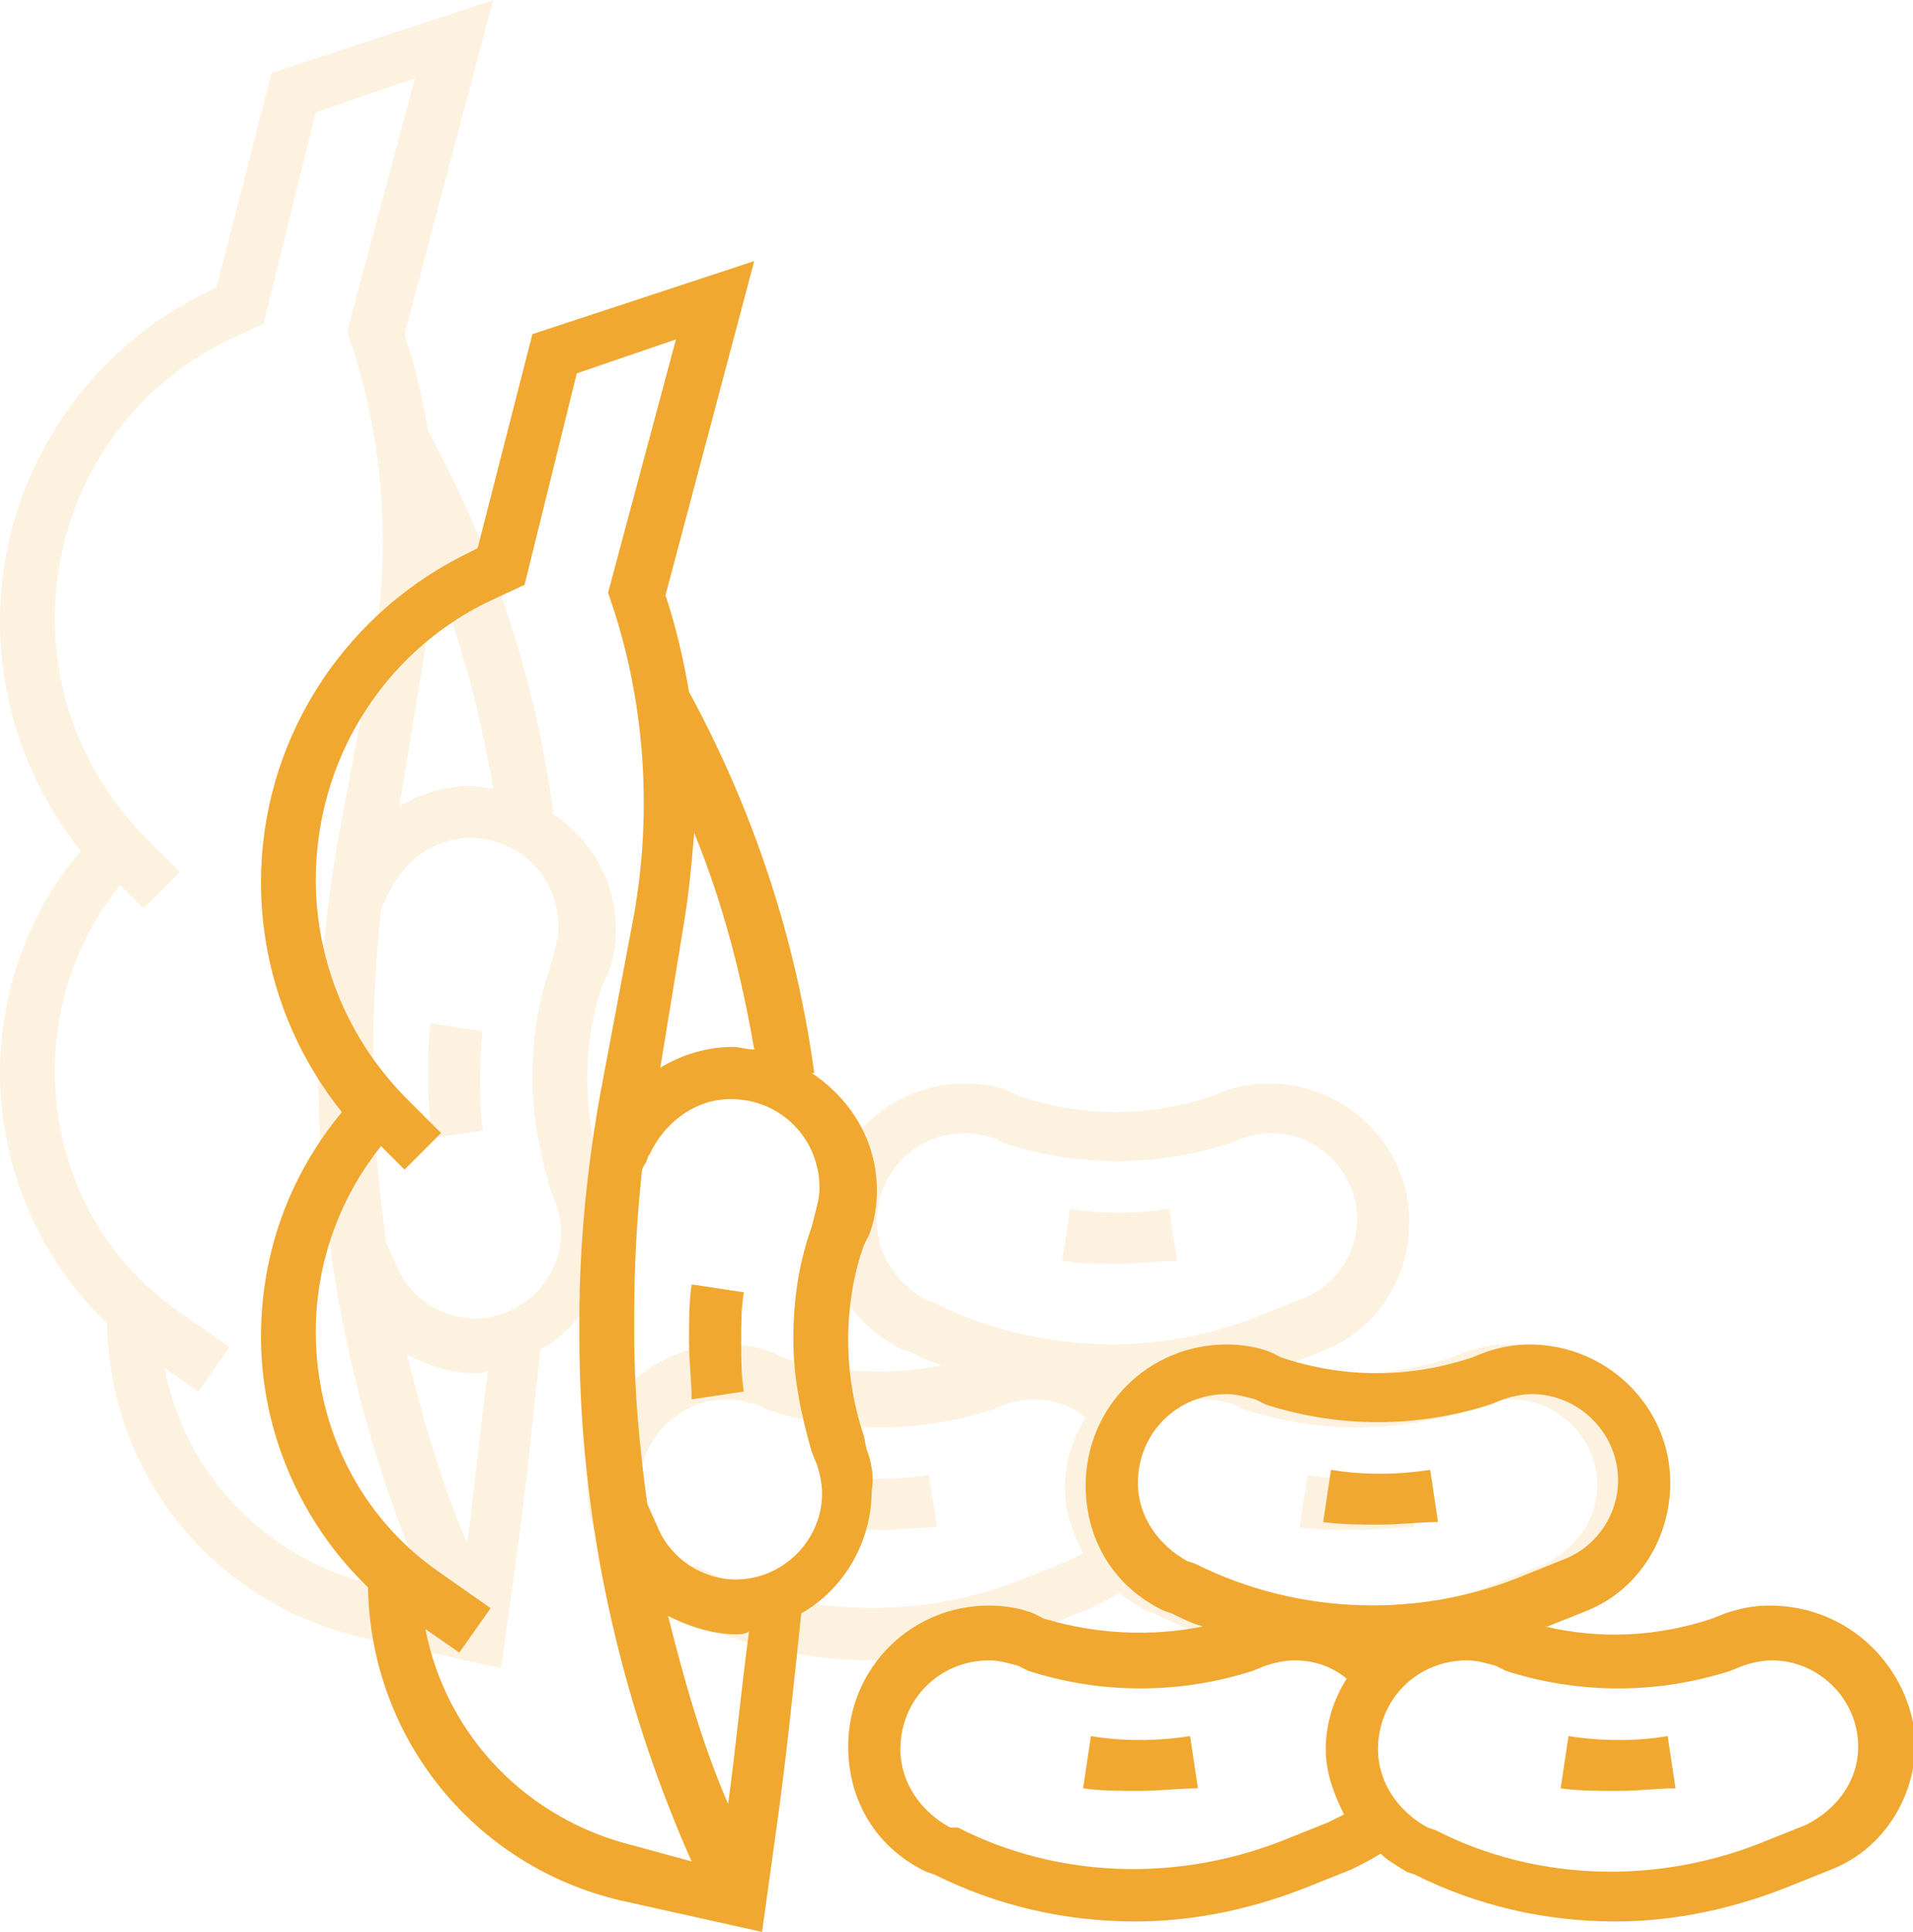
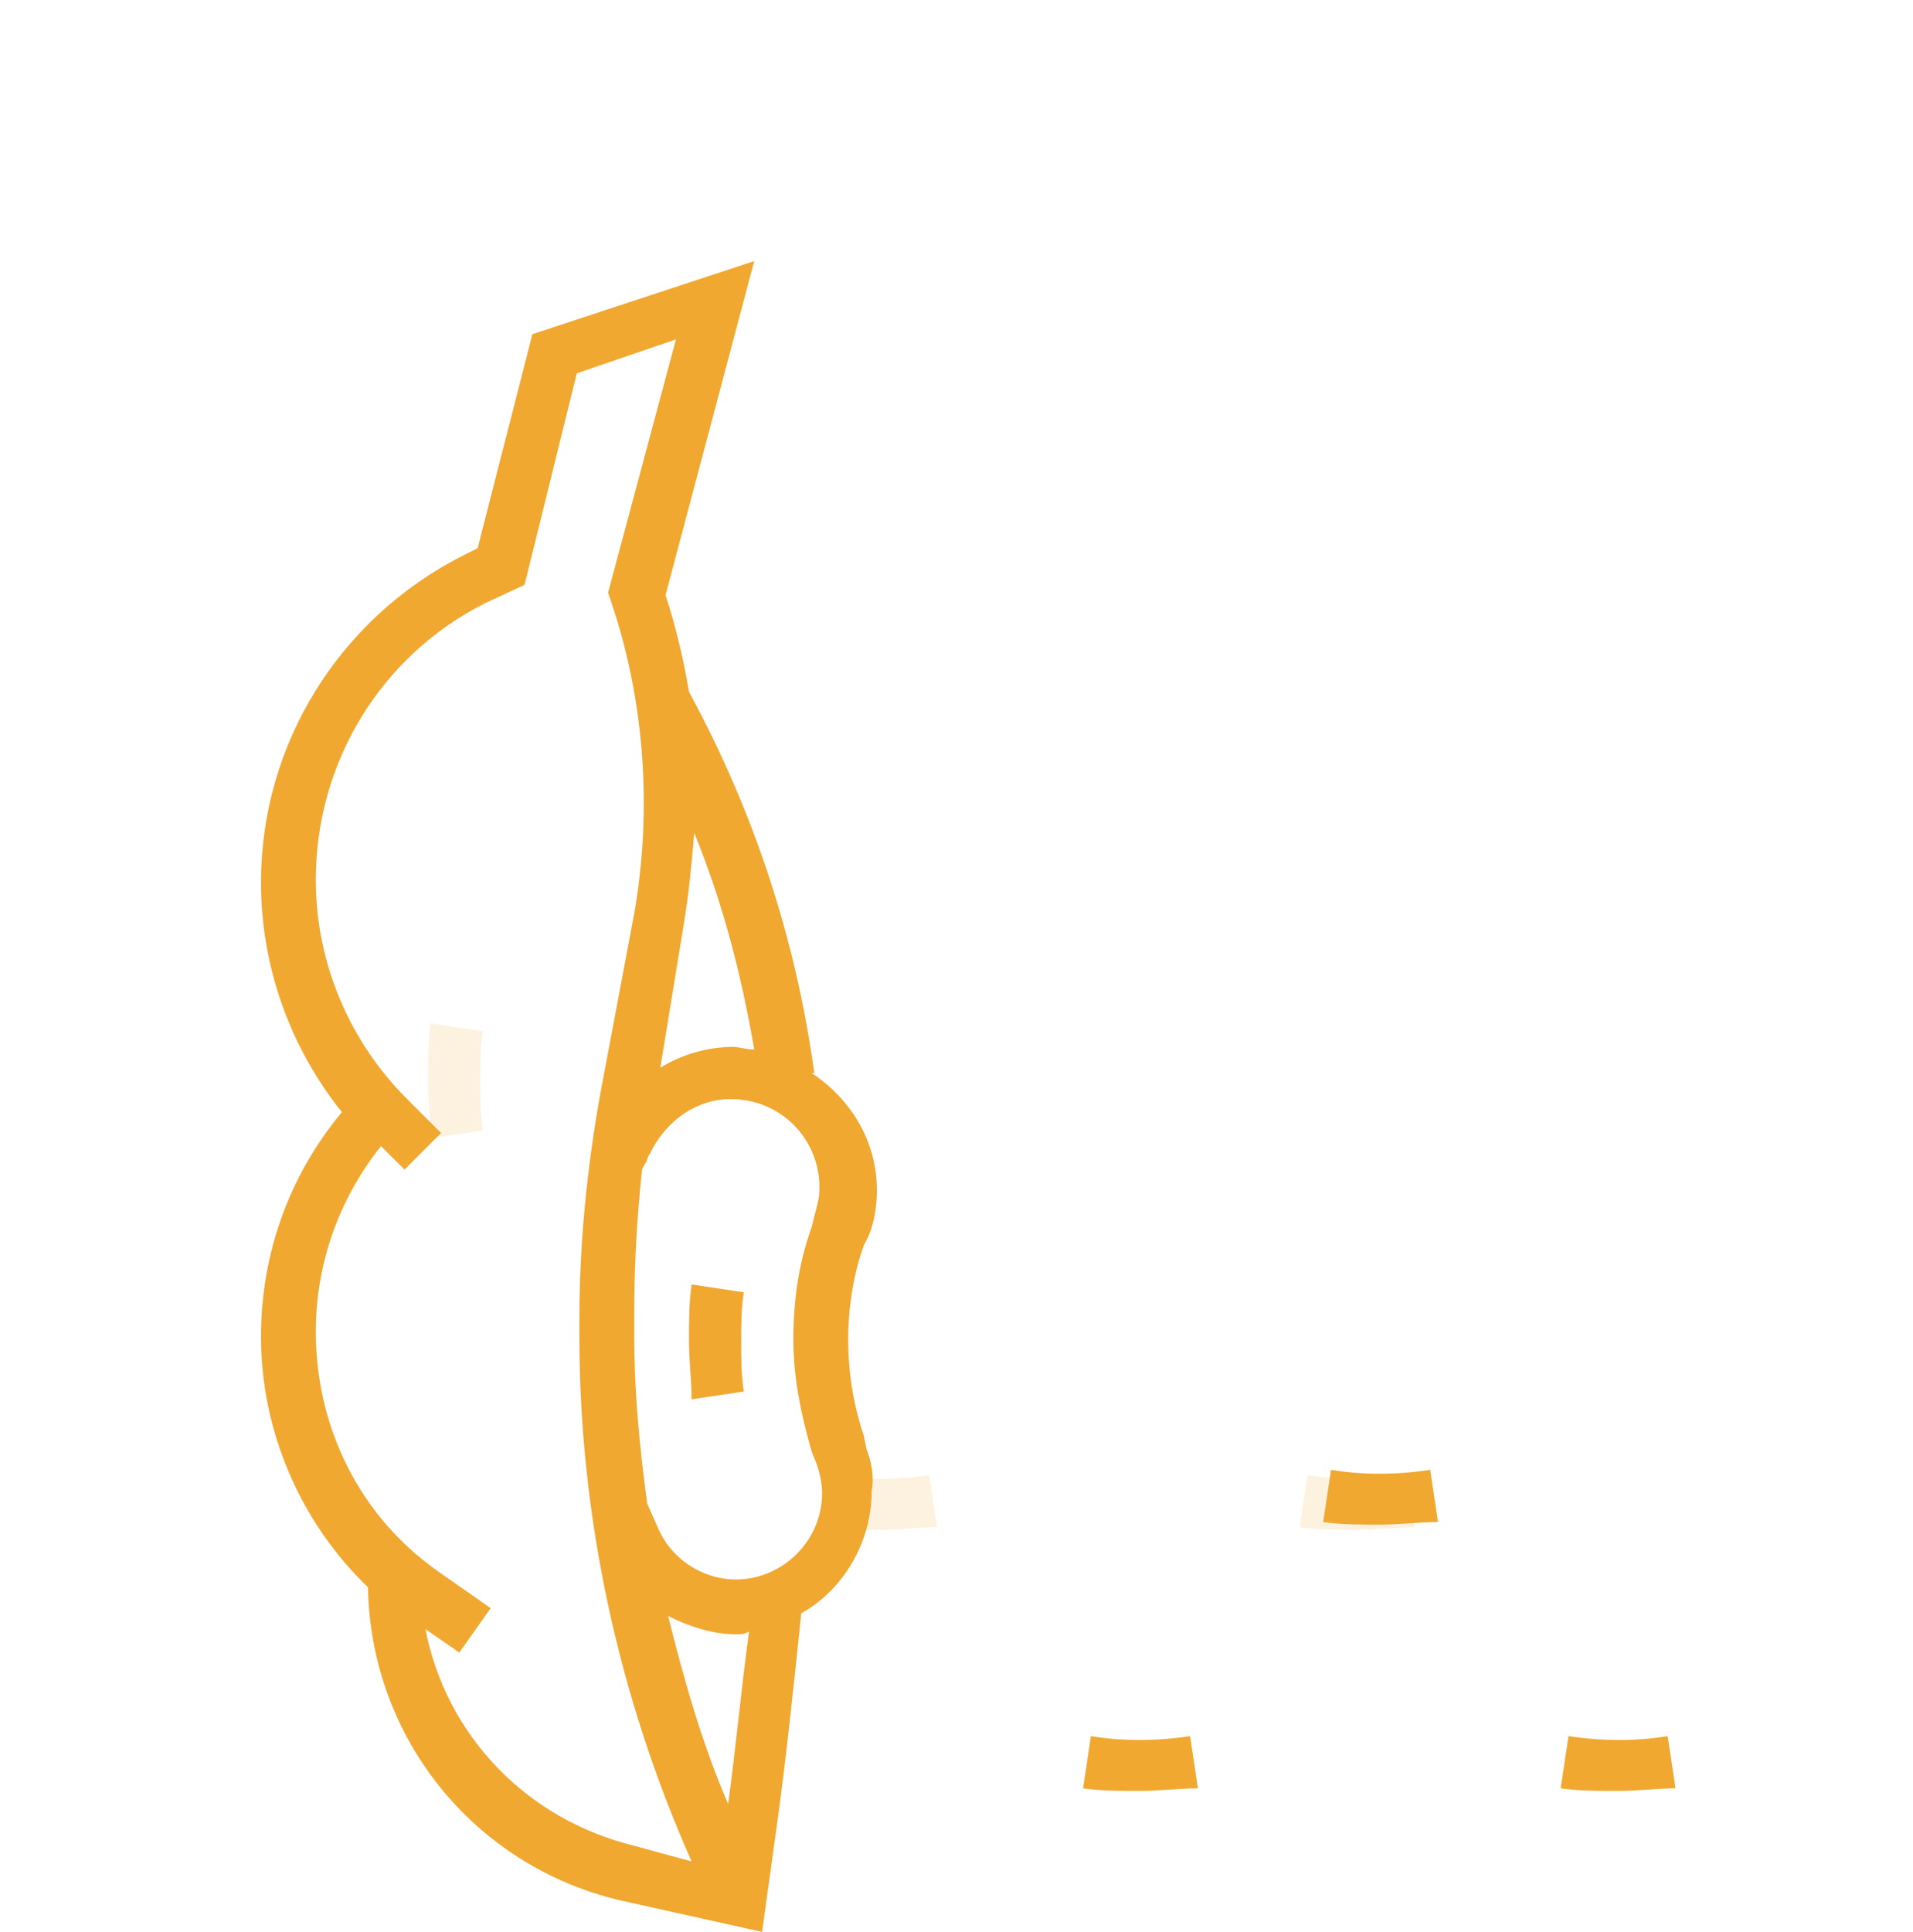
<svg xmlns="http://www.w3.org/2000/svg" id="Capa_1" x="0px" y="0px" viewBox="0 0 73.3 74" style="enable-background:new 0 0 73.3 74;" xml:space="preserve">
  <style type="text/css"> .st0{fill:#F0A830;} .st1{opacity:0.15;} </style>
  <g>
    <path class="st0" d="M26.5,49.2c-0.1,0.7-0.1,1.4-0.1,2.2c0,0.7,0.1,1.5,0.1,2.2l2-0.3c-0.1-0.6-0.1-1.3-0.1-1.9 c0-0.6,0-1.3,0.1-1.9L26.5,49.2z" />
-     <path class="st0" d="M67.8,61.5c-0.6,0-1.1,0.1-1.7,0.3l-0.5,0.2c-2.1,0.7-4.3,0.8-6.4,0.3c0,0,0.1,0,0.1,0l1.5-0.6 c2-0.8,3.2-2.8,3.2-4.9c0-2.9-2.4-5.3-5.4-5.3c-0.6,0-1.1,0.1-1.7,0.3l-0.5,0.2c-2.4,0.8-4.9,0.8-7.3,0l-0.4-0.2 c-0.5-0.2-1.1-0.3-1.7-0.3c-3,0-5.4,2.4-5.4,5.4c0,2.1,1.1,3.9,3,4.8l0.3,0.1c0.4,0.2,0.8,0.4,1.2,0.5c-2,0.4-4.1,0.3-6.1-0.3 l-0.4-0.2c-0.5-0.2-1.1-0.3-1.7-0.3c-3,0-5.4,2.4-5.4,5.4c0,2.1,1.1,3.9,3,4.8l0.3,0.1c2.4,1.2,5,1.8,7.7,1.8 c2.3,0,4.6-0.5,6.8-1.4l1.5-0.6c0.4-0.2,0.8-0.4,1.1-0.6c0.3,0.3,0.7,0.5,1,0.7l0.3,0.1c2.4,1.2,5,1.8,7.7,1.8 c2.3,0,4.6-0.5,6.8-1.4l1.5-0.6c2-0.8,3.2-2.8,3.2-4.9C73.2,63.9,70.9,61.5,67.8,61.5z M51.5,69.5c-0.2,0.1-0.4,0.2-0.6,0.3 l-1.5,0.6c-4.1,1.7-8.8,1.6-12.7-0.4L36.4,70c-1.1-0.6-1.9-1.7-1.9-3c0-1.9,1.5-3.4,3.4-3.4c0.4,0,0.7,0.1,1.1,0.2l0.4,0.2 c2.8,0.9,5.8,0.9,8.6,0l0.5-0.2c0.3-0.1,0.7-0.2,1.1-0.2c0.7,0,1.4,0.2,2,0.7c-0.5,0.8-0.8,1.7-0.8,2.7 C50.8,67.9,51.1,68.7,51.5,69.5z M45.8,59.9l-0.3-0.1c-1.1-0.6-1.9-1.7-1.9-3c0-1.9,1.5-3.4,3.4-3.4c0.4,0,0.7,0.1,1.1,0.2l0.4,0.2 c2.8,0.9,5.8,0.9,8.6,0l0.5-0.2c0.3-0.1,0.7-0.2,1.1-0.2c1.8,0,3.3,1.5,3.3,3.3c0,1.3-0.8,2.5-2,3l-1.5,0.6 C54.5,62,49.8,61.9,45.8,59.9z M69.2,69.9l-1.5,0.6c-4.1,1.7-8.8,1.6-12.7-0.4L54.7,70c-1.1-0.6-1.9-1.7-1.9-3 c0-1.9,1.5-3.4,3.4-3.4c0.4,0,0.7,0.1,1.1,0.2l0.4,0.2c2.8,0.9,5.8,0.9,8.6,0l0.5-0.2c0.3-0.1,0.7-0.2,1.1-0.2 c1.8,0,3.3,1.5,3.3,3.3C71.2,68.2,70.4,69.3,69.2,69.9z" />
    <path class="st0" d="M60.1,66.5l-0.3,2c0.7,0.1,1.4,0.1,2.2,0.1s1.5-0.1,2.2-0.1l-0.3-2C62.7,66.7,61.4,66.7,60.1,66.5z" />
    <path class="st0" d="M51,56.3l-0.3,2c0.7,0.1,1.4,0.1,2.2,0.1c0.7,0,1.5-0.1,2.2-0.1l-0.3-2C53.5,56.5,52.2,56.5,51,56.3z" />
    <path class="st0" d="M41.8,66.5l-0.3,2c0.7,0.1,1.4,0.1,2.2,0.1c0.7,0,1.5-0.1,2.2-0.1l-0.3-2C44.3,66.7,43,66.7,41.8,66.5z" />
    <path class="st0" d="M33.2,55.5L33.1,55c-0.4-1.2-0.6-2.4-0.6-3.7c0-1.2,0.2-2.5,0.6-3.6l0.2-0.4c0.2-0.5,0.3-1.1,0.3-1.7 c0-1.9-1-3.5-2.5-4.5l0.1,0c-0.7-5.1-2.3-10-4.8-14.6c-0.2-1.2-0.5-2.5-0.9-3.7L28.9,10l-8.5,2.8l-2.1,8.2l-0.6,0.3 C13,23.7,10,28.5,10,33.8c0,3.2,1.1,6.3,3.1,8.8c-2,2.4-3.1,5.4-3.1,8.6c0,3.6,1.5,7.1,4.1,9.6c0.1,5.8,4.1,10.7,9.7,12l5.4,1.2 l0.5-3.6c0.4-2.8,0.7-5.7,1-8.6c1.6-0.9,2.7-2.7,2.7-4.7C33.5,56.6,33.4,56,33.2,55.5z M26.2,35.4c0.2-1.2,0.3-2.3,0.4-3.5 c1.1,2.7,1.8,5.4,2.3,8.3c-0.3,0-0.6-0.1-0.8-0.1c-1,0-2,0.3-2.8,0.8L26.2,35.4z M24.3,70.7c-4.1-1-7.2-4.2-8-8.3l1.3,0.9l1.2-1.7 l-2-1.4c-3-2.1-4.7-5.5-4.7-9.2c0-2.6,0.9-5.1,2.5-7.1l0.9,0.9l1.4-1.4l-1.3-1.3c-2.2-2.2-3.5-5.2-3.5-8.4c0-4.5,2.5-8.6,6.5-10.6 l1.5-0.7l2-8.1l3.8-1.3l-2.6,9.7l0.1,0.3c1.3,3.8,1.6,8,0.9,12L23,41.9c-0.5,2.8-0.8,5.7-0.8,8.6v0.7c0,6.9,1.5,13.8,4.3,20.1 L24.3,70.7z M27.9,69.1c-1-2.3-1.7-4.8-2.3-7.2c0.8,0.4,1.7,0.7,2.6,0.7c0.2,0,0.3,0,0.5-0.1C28.4,64.7,28.2,66.9,27.9,69.1z M31.1,55.6l0.2,0.5c0.1,0.3,0.2,0.7,0.2,1.1c0,1.8-1.5,3.3-3.3,3.3c-1.3,0-2.5-0.8-3-2l-0.4-0.9c-0.3-2.2-0.5-4.3-0.5-6.5v-0.7 c0-1.9,0.1-3.7,0.3-5.6l0.1-0.2c0.1-0.1,0.1-0.3,0.2-0.4L25,44c0.6-1.1,1.7-1.9,3-1.9c1.9,0,3.4,1.5,3.4,3.4c0,0.4-0.1,0.7-0.2,1.1 L31.1,47c-0.5,1.4-0.7,2.8-0.7,4.3C30.4,52.8,30.7,54.2,31.1,55.6z" />
  </g>
  <g class="st1">
    <path class="st0" d="M16.5,39.2c-0.1,0.7-0.1,1.4-0.1,2.2c0,0.7,0.1,1.5,0.1,2.2l2-0.3c-0.1-0.6-0.1-1.3-0.1-1.9 c0-0.6,0-1.3,0.1-1.9L16.5,39.2z" />
-     <path class="st0" d="M57.8,51.5c-0.6,0-1.1,0.1-1.7,0.3l-0.5,0.2c-2.1,0.7-4.3,0.8-6.4,0.3c0,0,0.1,0,0.1,0l1.5-0.6 c2-0.8,3.2-2.8,3.2-4.9c0-2.9-2.4-5.3-5.4-5.3c-0.6,0-1.1,0.1-1.7,0.3l-0.5,0.2c-2.4,0.8-4.9,0.8-7.3,0l-0.4-0.2 c-0.5-0.2-1.1-0.3-1.7-0.3c-3,0-5.4,2.4-5.4,5.4c0,2.1,1.1,3.9,3,4.8l0.3,0.1c0.4,0.2,0.8,0.4,1.2,0.5c-2,0.4-4.1,0.3-6.1-0.3 l-0.4-0.2c-0.5-0.2-1.1-0.3-1.7-0.3c-3,0-5.4,2.4-5.4,5.4c0,2.1,1.1,3.9,3,4.8l0.3,0.1c2.4,1.2,5,1.8,7.7,1.8 c2.3,0,4.6-0.5,6.8-1.4l1.5-0.6c0.4-0.2,0.8-0.4,1.1-0.6c0.3,0.3,0.7,0.5,1,0.7l0.3,0.1c2.4,1.2,5,1.8,7.7,1.8 c2.3,0,4.6-0.5,6.8-1.4l1.5-0.6c2-0.8,3.2-2.8,3.2-4.9C63.2,53.9,60.9,51.5,57.8,51.5z M41.5,59.5c-0.2,0.1-0.4,0.2-0.6,0.3 l-1.5,0.6c-4.1,1.7-8.8,1.6-12.7-0.4L26.4,60c-1.1-0.6-1.9-1.7-1.9-3c0-1.9,1.5-3.4,3.4-3.4c0.4,0,0.7,0.1,1.1,0.2l0.4,0.2 c2.8,0.9,5.8,0.9,8.6,0l0.5-0.2c0.3-0.1,0.7-0.2,1.1-0.2c0.7,0,1.4,0.2,2,0.7c-0.5,0.8-0.8,1.7-0.8,2.7 C40.8,57.9,41.1,58.7,41.5,59.5z M35.8,49.9l-0.3-0.1c-1.1-0.6-1.9-1.7-1.9-3c0-1.9,1.5-3.4,3.4-3.4c0.4,0,0.7,0.1,1.1,0.2l0.4,0.2 c2.8,0.9,5.8,0.9,8.6,0l0.5-0.2c0.3-0.1,0.7-0.2,1.1-0.2c1.8,0,3.3,1.5,3.3,3.3c0,1.3-0.8,2.5-2,3l-1.5,0.6 C44.5,52,39.8,51.9,35.8,49.9z M59.2,59.9l-1.5,0.6c-4.1,1.7-8.8,1.6-12.7-0.4L44.7,60c-1.1-0.6-1.9-1.7-1.9-3 c0-1.9,1.5-3.4,3.4-3.4c0.4,0,0.7,0.1,1.1,0.2l0.4,0.2c2.8,0.9,5.8,0.9,8.6,0l0.5-0.2c0.3-0.1,0.7-0.2,1.1-0.2 c1.8,0,3.3,1.5,3.3,3.3C61.2,58.2,60.4,59.3,59.2,59.9z" />
    <path class="st0" d="M50.1,56.5l-0.3,2c0.7,0.1,1.4,0.1,2.2,0.1s1.5-0.1,2.2-0.1l-0.3-2C52.7,56.7,51.4,56.7,50.1,56.5z" />
-     <path class="st0" d="M41,46.3l-0.3,2c0.7,0.1,1.4,0.1,2.2,0.1c0.7,0,1.5-0.1,2.2-0.1l-0.3-2C43.5,46.5,42.2,46.5,41,46.3z" />
    <path class="st0" d="M31.8,56.5l-0.3,2c0.7,0.1,1.4,0.1,2.2,0.1c0.7,0,1.5-0.1,2.2-0.1l-0.3-2C34.3,56.7,33,56.7,31.8,56.5z" />
-     <path class="st0" d="M23.2,45.5L23.1,45c-0.4-1.2-0.6-2.4-0.6-3.7c0-1.2,0.2-2.5,0.6-3.6l0.2-0.4c0.2-0.5,0.3-1.1,0.3-1.7 c0-1.9-1-3.5-2.5-4.5l0.1,0c-0.7-5.1-2.3-10-4.8-14.6c-0.2-1.2-0.5-2.5-0.9-3.7L18.9,0l-8.5,2.8l-2.1,8.2l-0.6,0.3 C3,13.7,0,18.5,0,23.8c0,3.2,1.1,6.3,3.1,8.8C1.1,34.9,0,38,0,41.1c0,3.6,1.5,7.1,4.1,9.6c0.1,5.8,4.1,10.7,9.7,12l5.4,1.2l0.5-3.6 c0.4-2.8,0.7-5.7,1-8.6c1.6-0.9,2.7-2.7,2.7-4.7C23.5,46.6,23.4,46,23.2,45.5z M16.2,25.4c0.2-1.2,0.3-2.3,0.4-3.5 c1.1,2.7,1.8,5.4,2.3,8.3c-0.3,0-0.6-0.1-0.8-0.1c-1,0-2,0.3-2.8,0.8L16.2,25.4z M14.3,60.7c-4.1-1-7.2-4.2-8-8.3l1.3,0.9l1.2-1.7 l-2-1.4c-3-2.1-4.7-5.5-4.7-9.2c0-2.6,0.9-5.1,2.5-7.1l0.9,0.9l1.4-1.4l-1.3-1.3c-2.2-2.2-3.5-5.2-3.5-8.4c0-4.5,2.5-8.6,6.5-10.6 l1.5-0.7l2-8.1l3.8-1.3l-2.6,9.7l0.1,0.3c1.3,3.8,1.6,8,0.9,12L13,31.9c-0.5,2.8-0.8,5.7-0.8,8.6v0.7c0,6.9,1.5,13.8,4.3,20.1 L14.3,60.7z M17.9,59.1c-1-2.3-1.7-4.8-2.3-7.2c0.8,0.4,1.7,0.7,2.6,0.7c0.2,0,0.3,0,0.5-0.1C18.4,54.7,18.2,56.9,17.9,59.1z M21.1,45.6l0.2,0.5c0.1,0.3,0.2,0.7,0.2,1.1c0,1.8-1.5,3.3-3.3,3.3c-1.3,0-2.5-0.8-3-2l-0.4-0.9c-0.3-2.2-0.5-4.3-0.5-6.5v-0.7 c0-1.9,0.1-3.7,0.3-5.6l0.1-0.2c0.1-0.1,0.1-0.3,0.2-0.4L15,34c0.6-1.1,1.7-1.9,3-1.9c1.9,0,3.4,1.5,3.4,3.4c0,0.4-0.1,0.7-0.2,1.1 L21.1,37c-0.5,1.4-0.7,2.8-0.7,4.3C20.4,42.8,20.7,44.2,21.1,45.6z" />
  </g>
</svg>